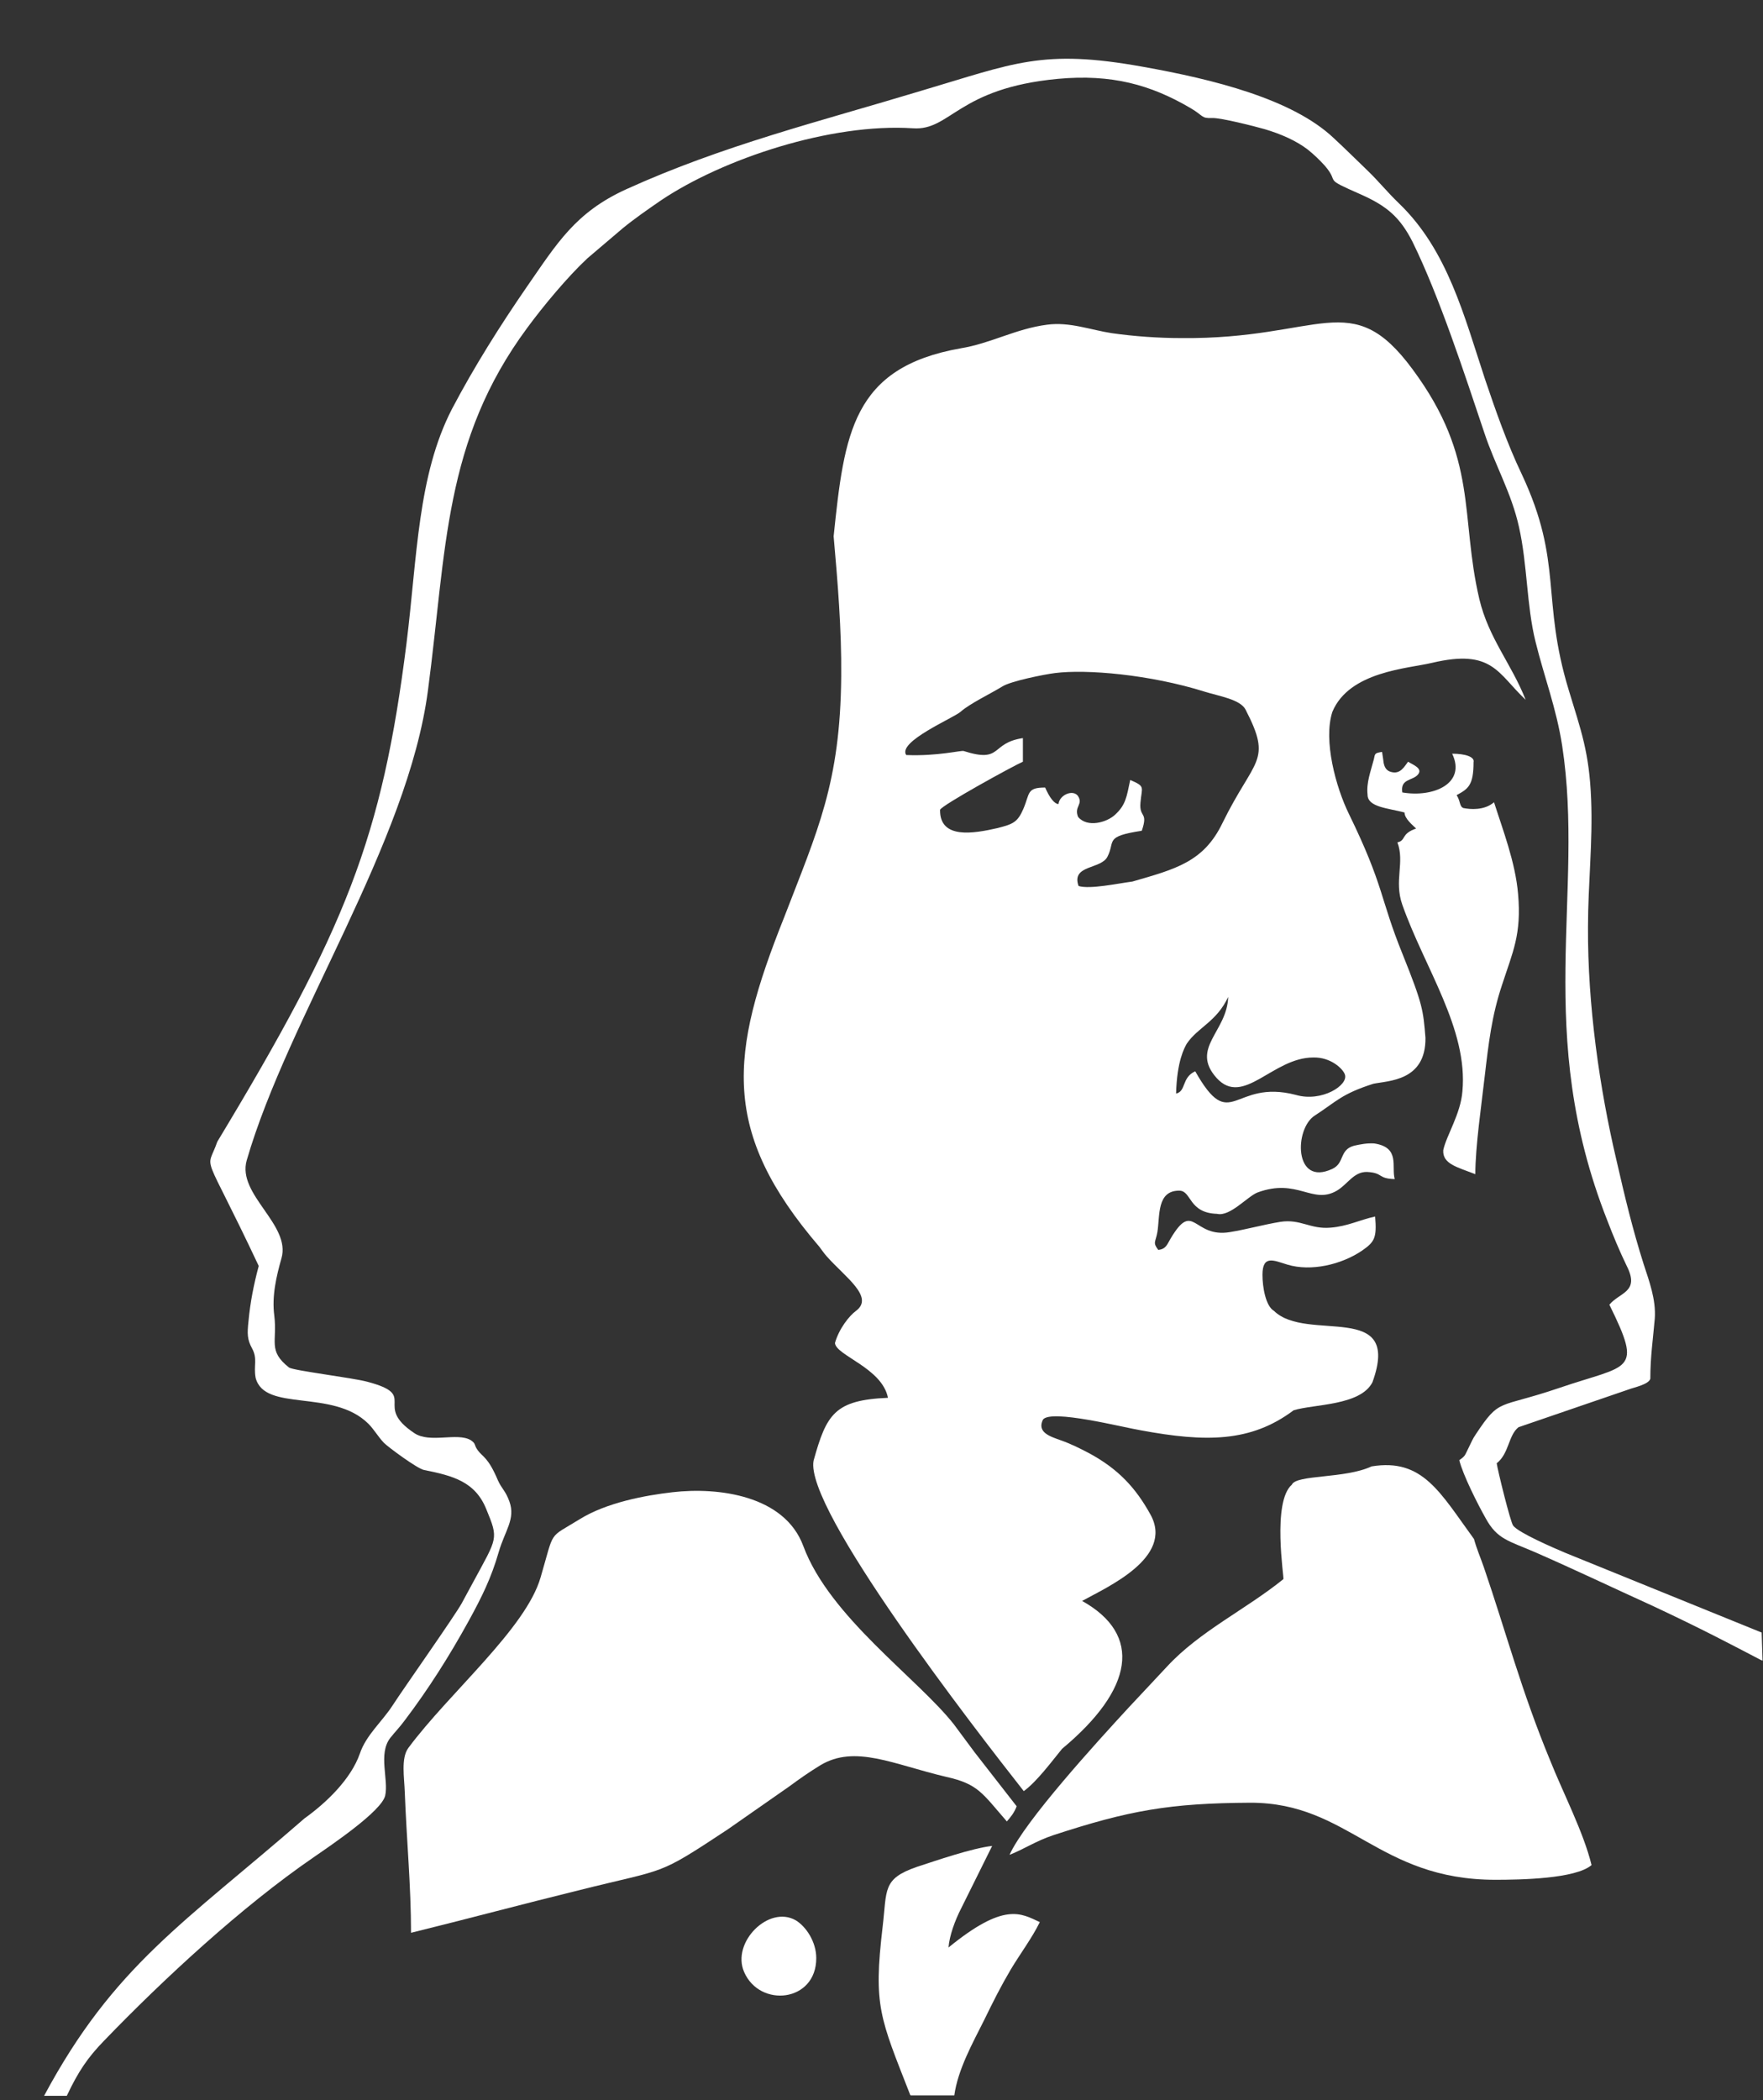
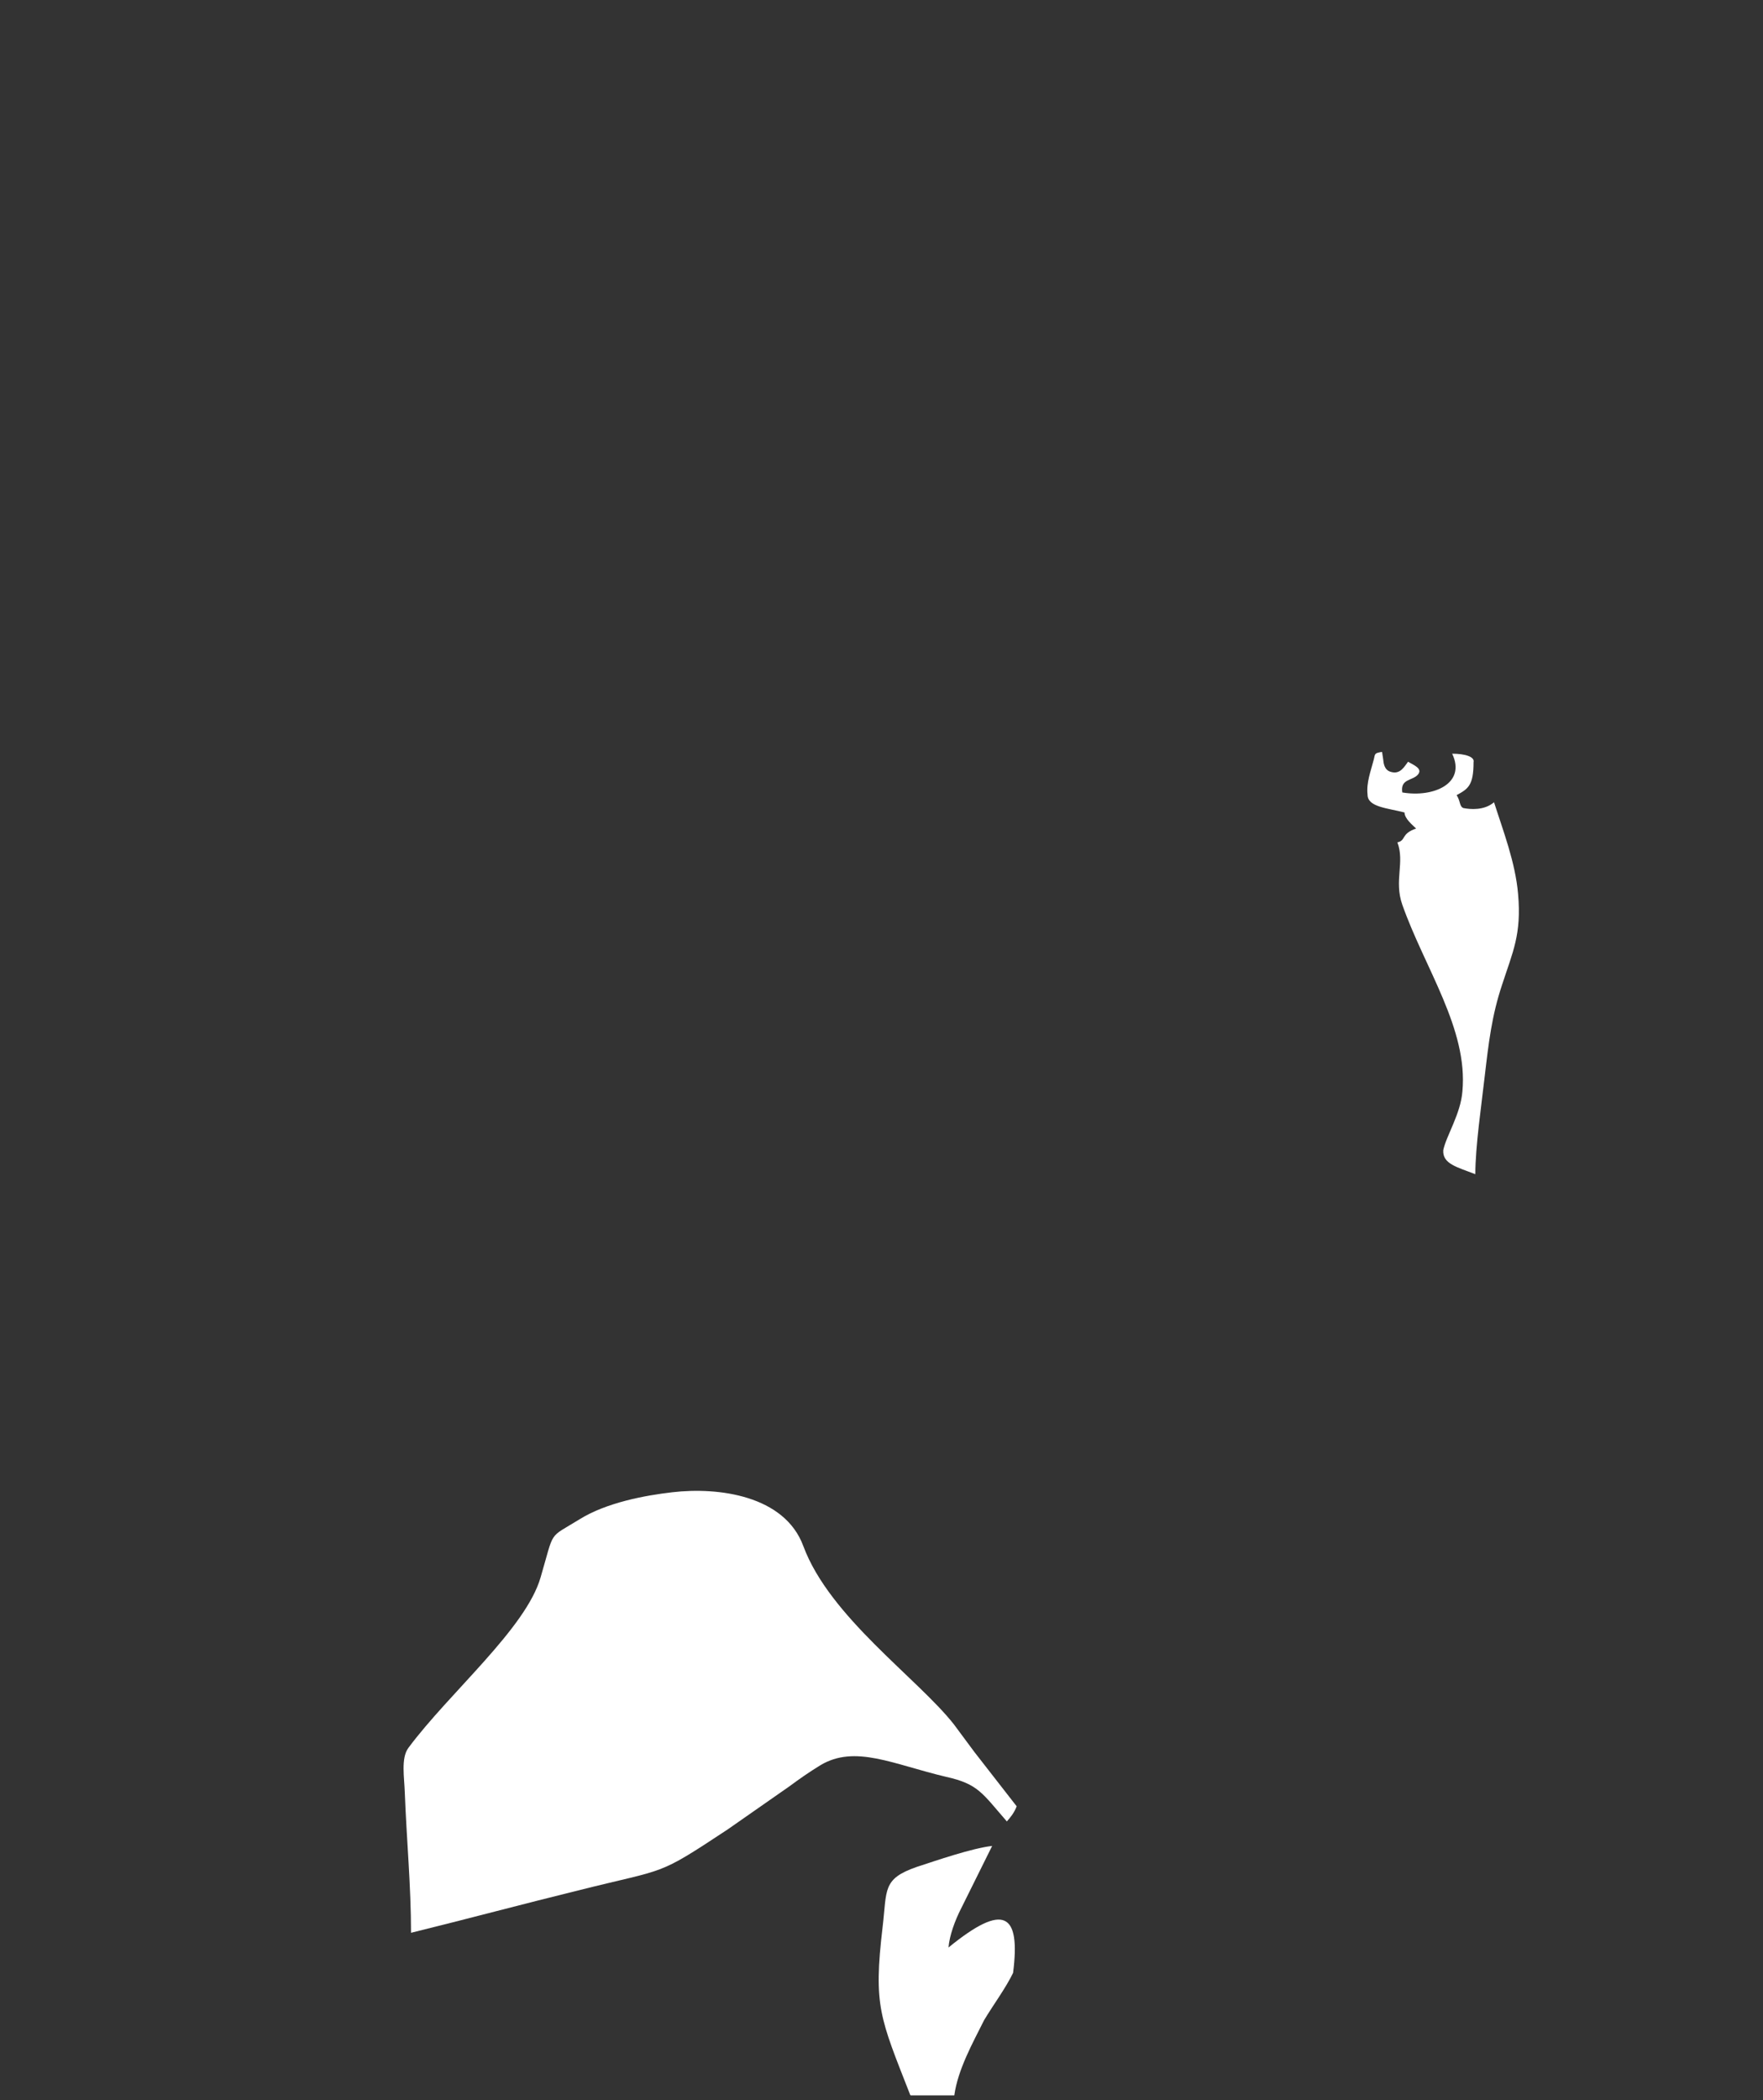
<svg xmlns="http://www.w3.org/2000/svg" version="1.1" id="Réteg_1" x="0px" y="0px" viewBox="0 0 395.9 471.5" style="enable-background:new 0 0 395.9 471.5;" xml:space="preserve">
  <rect x="0" y="0" width="395.9" height="471.5" fill="#333333" stroke="none" />
  <style type="text/css">
	.st0{fill-rule:evenodd;clip-rule:evenodd;fill:#FFFFFF;}
</style>
  <g>
    <path class="st0" d="M226.1,408.9c0.8-0.9,1.7-2,2.2-3.4l-9.5-12.2c-1.6-2.2-3-4-4.6-6.2c-8.2-10.4-27.9-24.1-33.8-40   c-4.2-11.4-19.1-13.3-29.4-12.1c-6.1,0.7-14.8,2.3-20.9,6.1c-7.1,4.4-5.5,2.1-8.7,13c-3.3,11.5-20.5,25.9-29.7,38.3   c-1.7,2.3-0.9,6.7-0.8,10c0.4,10.6,1.4,21,1.4,31.5c12.6-3.1,24.9-6.4,37.5-9.5c20.3-5.1,17.4-3,33.6-13.7l13.9-9.7   c2.3-1.7,4.3-3.1,6.9-4.7c7.8-4.7,16.4-0.2,28.3,2.6C219.7,400.5,220.6,402.6,226.1,408.9z" />
-     <path class="st0" d="M178.7,431.1c-6.1-3.5-14.5,5-11.6,11.6c3.5,8.1,16.2,6.8,16.2-3.1C183.3,435.9,181,432.5,178.7,431.1z" />
-     <path class="st0" d="M184,279.9c0.7,0.9,0.9,1.3,1.7,2.2c4.2,4.7,10.7,9.1,6.5,12.2c-1.5,1.1-3.8,4-4.7,7.2   c0.2,2.8,10.6,5.6,11.9,12.3c-12,0.5-13.8,3.7-16.7,14.1c-2.1,10.8,36.1,60.1,47.2,74.2c3-2.2,6.3-6.7,8.6-9.5   c16.1-13.4,18.1-25.6,4.5-33.2c5.6-3.1,20.6-9.7,15.4-19.3c-3.4-6.2-7.4-10.4-13.9-13.9c-2.1-1.1-4.1-2.1-6.4-2.9   c-2.2-0.8-5.3-1.7-3.9-4.6c1.8-2.4,17.8,1.7,22,2.4c14.6,2.7,24.7,2.7,34.3-4.5c4.5-1.4,15-1,17.7-6.3c6.7-18.5-14.7-8.8-22.1-16   c-1.9-1.1-2.6-5.4-2.6-8.1c0-4.6,2.6-3.2,5.6-2.3c5.3,1.6,12.1,0,16.7-3.1c2.9-2,3.4-2.9,3-7.7c-3.6,0.8-6.2,2.2-10,2.5   c-4.6,0.4-6.7-2-11.3-1.3c-3.7,0.6-7.6,1.7-11.3,2.3c-8.3,1.4-8.1-7.3-13.3,1.4c-0.8,1.3-1,2.4-2.8,2.6c-1.3-1.7-0.6-1.7-0.2-4   c0.6-3.6-0.2-9.4,5-9.3c2.7,0.1,2,5,8.4,5.2c2.9,0.7,6.8-3.9,9.1-4.8c9-3.3,12.3,2.8,17.8-0.4c2.4-1.4,3.8-4.3,6.8-4.2   c3.7,0.2,2.3,1.5,6.2,1.6c-0.8-2.8,1.3-7.1-4.6-8c-1.7-0.1-3.1,0.2-4.5,0.5c-3.4,0.9-2.1,3.9-4.9,5.2c-8.7,4.1-8.6-9.1-3.9-12   c4.8-3.1,5.9-4.8,13.1-7.1c3.4-0.7,11.8-0.6,11.7-10.3c-0.5-6.2-0.6-7.5-5.1-18.7c-5.2-12.8-4.1-15.2-12.1-31.6   c-2.9-5.9-5.8-16.5-3.7-22.9c3.8-9.1,17-9.7,22.4-11c13.6-3.2,14.7,2.4,21,8.3c-3.2-8.1-8.3-13.8-10.4-22.6   c-4.4-18.7-0.1-31.5-15-51.6c-13.8-18.7-20.5-6.7-51.9-7c-5.2,0-10.7-0.4-15.6-1.1c-4.7-0.7-9.5-2.6-14.6-1.9   c-7,0.9-12.6,4.2-19.4,5.3c-24.3,4.3-26.1,19.1-28.5,42.2c0.9,10.2,1.8,20.8,1.7,31.4c-0.2,24-5.3,34.6-12.8,54.1   C163.8,236.7,161.8,254,184,279.9z M302,241.2c0.9,2.4-5.2,6.3-11,4.6c-14.2-3.7-14.5,9-22.6-5.3c-3.1,1.4-2,4.5-4.3,5   c0.2-7.4,1.9-10.3,2.4-11.2c2.5-3.7,6.7-4.9,9.3-10.5c-0.2,7.8-8.6,11.5-2.6,18.2c6,6.6,12.6-4.6,21.7-4.6   C298.9,237.3,301.6,240,302,241.2z M215.7,159.8c2-1.8,6.8-4.1,9.4-5.7c1.9-1.2,9.4-2.7,11.8-3c7-0.9,21.3,0.3,33.7,4.2   c3.2,1,7.9,1.7,9.1,4c6.1,11.8,2,10.8-5.2,25.5c-4.2,8.7-10.5,10.3-20.2,13.1c-3.1,0.4-9.6,1.8-12.1,1c-1.7-4.8,5.1-3.7,6.5-6.6   c1.8-3.5-0.8-4.5,7.7-5.8c1.5-4.4-0.6-2.8-0.3-6.3c0.3-3.6,1.2-3.6-2.3-5.1c-0.8,3.8-1,5.6-3.4,7.8c-1.8,1.7-6.2,3-8.3,0.5   c-1-2.4,1.3-2.8-0.1-4.8c-1.2-1.4-4.1-0.1-4.3,1.9c-0.9,0-2-1.4-3-3.7c-4.2,0-3.4,1.3-4.9,4.8c-1.3,3-2.3,3.4-5.8,4.3   c-5.3,1.2-13,2.6-12.9-4.1c0.3-1,16.5-9.9,18.6-10.8l0-5.3c-7.4,1.1-4.5,5.7-13.3,2.9c-0.5-0.2-5.9,1.2-12.9,0.9   C201.5,166.5,214.1,161.2,215.7,159.8z" />
    <path class="st0" d="M324.1,258.2c-0.2,3.1,3.1,3.8,7.2,5.4c0-6.2,1.4-15.7,2.1-21.9c0.9-7.7,1.6-13.7,3.9-20.6   c2.4-7.4,4.4-11.3,3.6-20.4c-0.6-7.1-3.4-14.3-5.4-20.6c-2.2,1.9-5.4,1.6-6.9,1.3c-0.9-0.4-0.6-1.5-1.5-2.9   c2.6-1.4,3.8-2.2,3.8-7.4c0.3-1.2-1.9-1.9-4.8-1.9c3.2,6.7-4.2,9.9-11.2,8.7c-0.5-3.1,2.3-2.6,3.5-4c1.2-1.4-1.1-2.2-2.2-2.9   c-0.8,1-1.7,2.9-3.8,2.3c-1.6-0.4-1.7-2-1.8-2.9l-0.2-1.3c0-0.1,0-0.2-0.1-0.3c-1.6,0.3-1.5,0.3-1.8,1.7c-0.7,2.7-1.7,5.2-1.4,7.9   c0,2.8,4.5,3,8.3,4c0,1.4,1.9,2.9,2.6,3.6c-3.5,1.2-2.2,2.7-4.2,3.1c1.7,4.5-0.8,8.6,1.1,14c5,14.2,14.8,27.9,13.5,41.9   C328,250.1,324.8,254.9,324.1,258.2z" />
-     <path class="st0" d="M213,437.2c0.2-2.6,1.4-6,2.9-8.9l6.9-13.9c-4.5,0.5-12.6,3.3-16.9,4.7c-7.8,2.7-6.7,5.1-7.7,13.5   c-2.1,17.8-0.6,20.3,6.2,37.7c0,0,0.1,0.1,0.1,0.1h9.9c0,0,0,0,0,0h-0.1c0.8-5.8,4.1-11.7,6.7-16.9c2.1-4.3,3.7-7.5,6-11.4   c2.1-3.5,4.8-7.1,6.5-10.6C229.2,429.5,225.5,427,213,437.2z" />
-     <path class="st0" d="M395.6,366.5L395.6,366.5c-18.7-7.6-39.2-15.9-44.1-17.9c-2.6-1.1-10.5-4.5-11.7-6.1c-0.6-0.7-3.5-12.5-3.7-14   c2.8-2.2,2.6-6.3,4.9-8.1l24.8-8.5c1-0.4,4.5-1.1,4.8-2.4c0-4.9,0.6-8.9,1-13.5c0.3-4.3-1.3-8.5-2.5-12.2c-2.5-7.9-4.2-15-6.1-23.3   c-3.8-16.1-6.5-34.9-6.4-52.4c0-9.6,1.1-19.1,0.7-28.7c-0.4-10.5-2.3-15.5-5-24.4c-6.3-20.6-1.2-28.6-10.6-48.6   c-3.2-6.7-5.8-14.1-8.2-21.2c-4.7-14.2-8.4-29-19.3-39.5c-2.8-2.7-4.5-4.9-7.2-7.5c-2.6-2.5-4.7-4.6-7.5-7.2   c-9.3-8.8-27.1-13.2-42.8-16c-22.7-4.1-28.9-0.8-49.9,5.4c-22.8,6.9-44.4,12.2-66.2,22.1c-11.4,5.2-15.5,12.1-22.3,21.9   c-6,8.7-11.8,17.9-16.8,27.4c-7.7,14.9-7.8,33.1-10.2,52.5c-5.5,43.9-13.7,64.3-42.5,112c-2.5,7.2-3.6,0.5,9.3,27.9   c-1.1,4.1-1.9,8.1-2.3,12.4c-0.3,2.8-0.3,4.1,0.8,6.1c1.3,2.4,0.3,3.8,0.8,6.6c2,7.8,17.3,2.4,25.3,10.3c1.3,1.3,2.1,2.8,3.5,4.3   c1,1,7.5,5.8,9,6.1c6.5,1.3,11.5,2.6,14,8.8c2.8,6.8,2.5,6.3-2.9,16.3c-0.8,1.5-1.7,3.1-2.6,4.8c-1.6,2.9-12.9,18.9-15.5,22.9   c-2.3,3.6-6,6.7-7.4,10.9c-2,5.7-7.5,11-12.4,14.5c-27,23.5-42.8,33-58.5,62.3H9.8c0,0,0,0,0,0h5.3c0,0,0,0,0,0h-0.1   c2.6-5.5,4.7-8.6,8.4-12.4c13.2-13.7,30.9-30.1,47.1-41.2c3.9-2.7,15.2-10.3,16-13.8c0.8-3.6-1.6-9.3,1.1-12.9   c1.2-1.5,2.2-2.5,3.3-4c5.3-7,10-14.4,14.4-22.4c2.9-5.3,5-9.5,6.7-15.4c1.4-4.8,3.8-7.4,2.4-11.3c-0.9-2.5-1.7-2.8-2.6-4.8   c-2.2-5.2-3.4-5.2-4.5-6.7c-1-1.4-0.3-1.4-1.6-2.3c-3.1-1.8-9.2,0.8-12.7-1.6c-9.4-6.3,1.2-8.4-10.5-11.5   c-3.3-0.9-16.6-2.5-17.6-3.2c-4.8-3.8-2.6-5.8-3.3-11.6c-0.6-4.5,0.5-9,1.6-12.9c2.2-7.6-10-14.3-7.8-22   c9.3-32.1,36.2-71.2,40.7-105.5c4.2-31.7,3.5-56,22.3-81.4c3.6-4.9,9.1-11.5,13.5-15.6l8-6.8c2.7-2.2,5.6-4.2,8.5-6.2   c14-9.4,38.2-17.4,56.6-16.2c8.5,0.6,10-9,32.6-11.1c12-1.1,20.8,1.3,29.8,6.6c2.9,1.7,2.3,2.3,4.8,2.2c1.9-0.1,9.7,1.9,11.8,2.5   c3.7,1.1,7.1,2.6,9.7,4.6c1.5,1.2,2.7,2.4,3.8,3.6c3.6,4.2-0.9,2.5,8.2,6.5c5.8,2.6,8.7,5.1,11.5,10.6c6,12.2,11.7,29.7,16.1,42.8   c2.4,7.3,6.1,13.5,7.8,21.2c1.9,8.4,1.7,17.6,3.7,25.7c2,8.1,4.7,15,6,23.4c5.1,33.3-6.5,64.3,10.1,106.5c1.3,3.4,2.8,7,4.4,10.3   c3,5.9-1.6,5.9-3.9,8.7c7.6,15.4,4.5,13.3-11.3,18.7c-13.8,4.7-13.2,2.1-18.7,10.4c-0.7,1-1,1.8-1.6,3c-0.9,1.8-0.7,1.8-2.1,2.8   c0.8,3.3,4.2,10,5.9,13c2.6,4.8,5.2,5.1,11.2,7.7c8.9,3.9,17.5,8,26.3,12c11.3,5.3,17.3,8.5,24.4,12.2c0,0,0,0,0.1,0   c0,0,0.1,0,0.1,0.1v0c0,0,0,0,0.1,0L395.6,366.5C395.6,366.5,395.6,366.5,395.6,366.5z" />
-     <path class="st0" d="M333.2,351.8c-0.8-2.3-1.6-4.1-2.2-6.3c-7.6-10.4-11.5-18.2-23-16.3c-6,2.8-16.9,1.8-17.9,4.1   c-4.5,3.9-1.7,21-1.9,21.2c-8.4,6.8-18.8,11.7-26.1,19.6l-8.8,9.4c-6.9,7.5-23.1,25.2-26.6,32.9c3.1-1.2,5.9-3.1,9.8-4.4   c17.1-5.6,26.2-7.2,44.3-7.3c22.2,0,28.6,17.3,55,17.3c5.6,0,18-0.2,21.6-3.3c-1.8-7.4-6.4-16.2-9.3-23.5   C341.6,379.5,338.3,366.7,333.2,351.8z" />
+     <path class="st0" d="M213,437.2c0.2-2.6,1.4-6,2.9-8.9l6.9-13.9c-4.5,0.5-12.6,3.3-16.9,4.7c-7.8,2.7-6.7,5.1-7.7,13.5   c-2.1,17.8-0.6,20.3,6.2,37.7c0,0,0.1,0.1,0.1,0.1h9.9c0,0,0,0,0,0h-0.1c0.8-5.8,4.1-11.7,6.7-16.9c2.1-3.5,4.8-7.1,6.5-10.6C229.2,429.5,225.5,427,213,437.2z" />
  </g>
</svg>